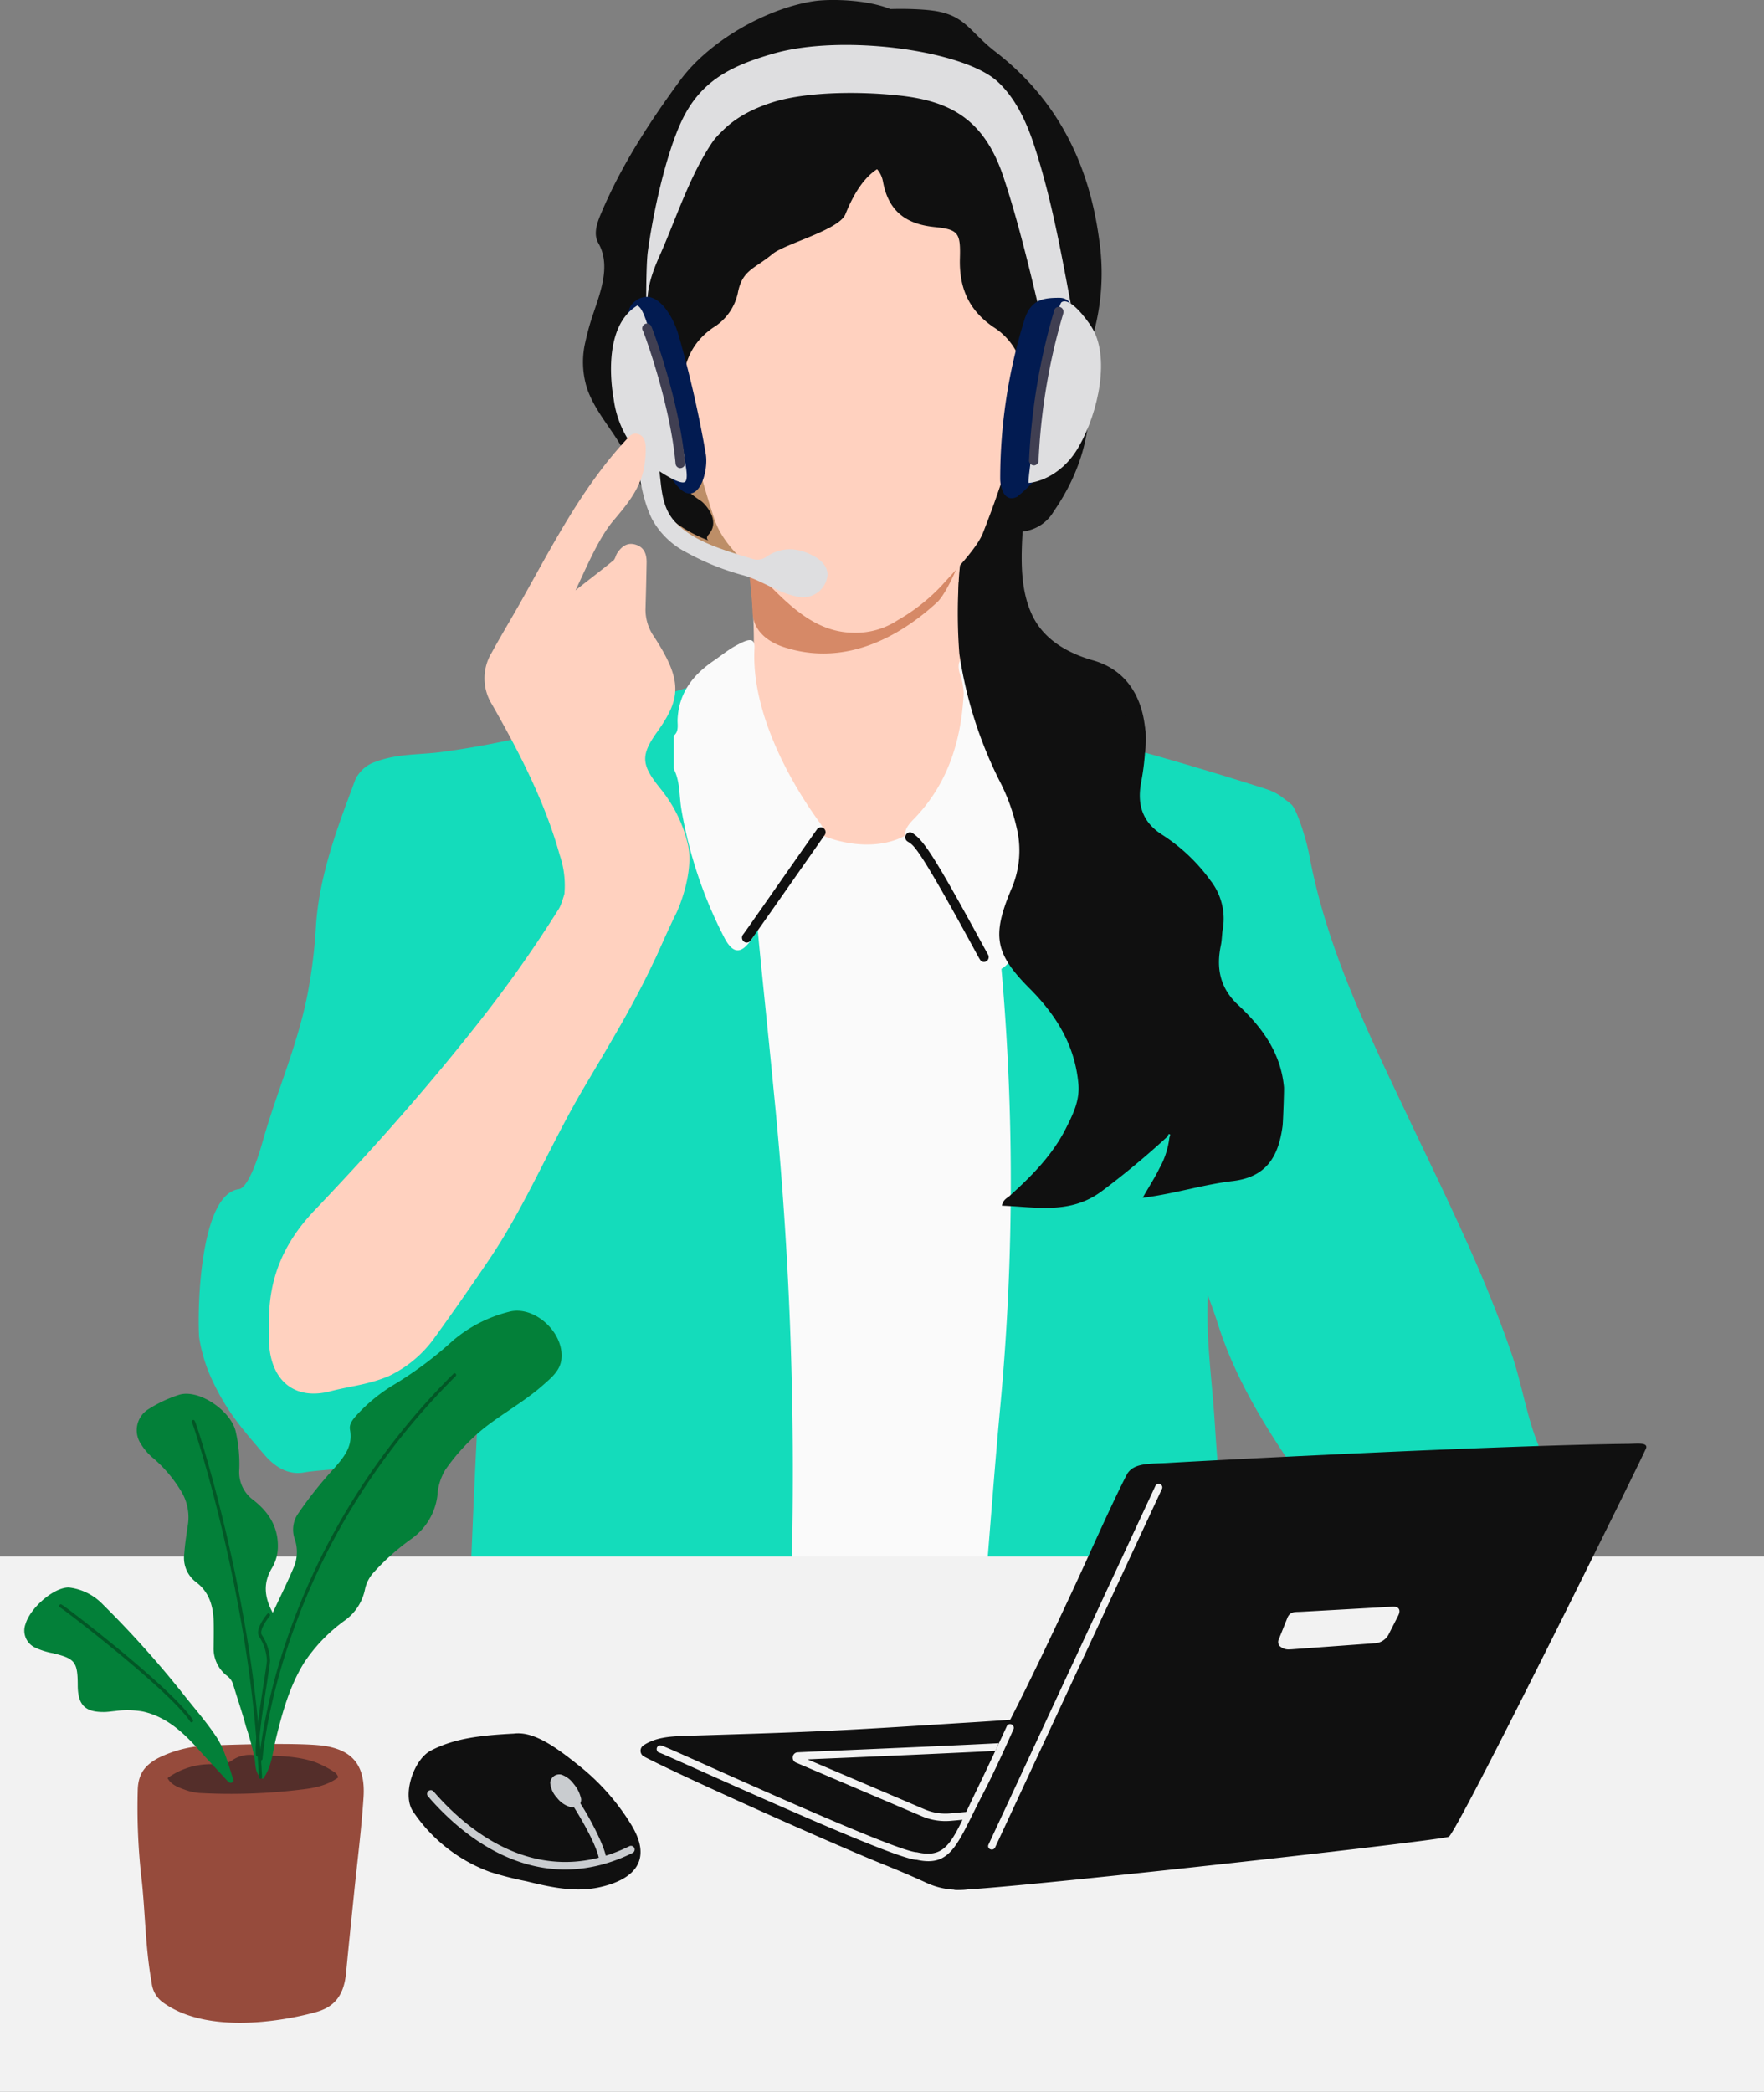
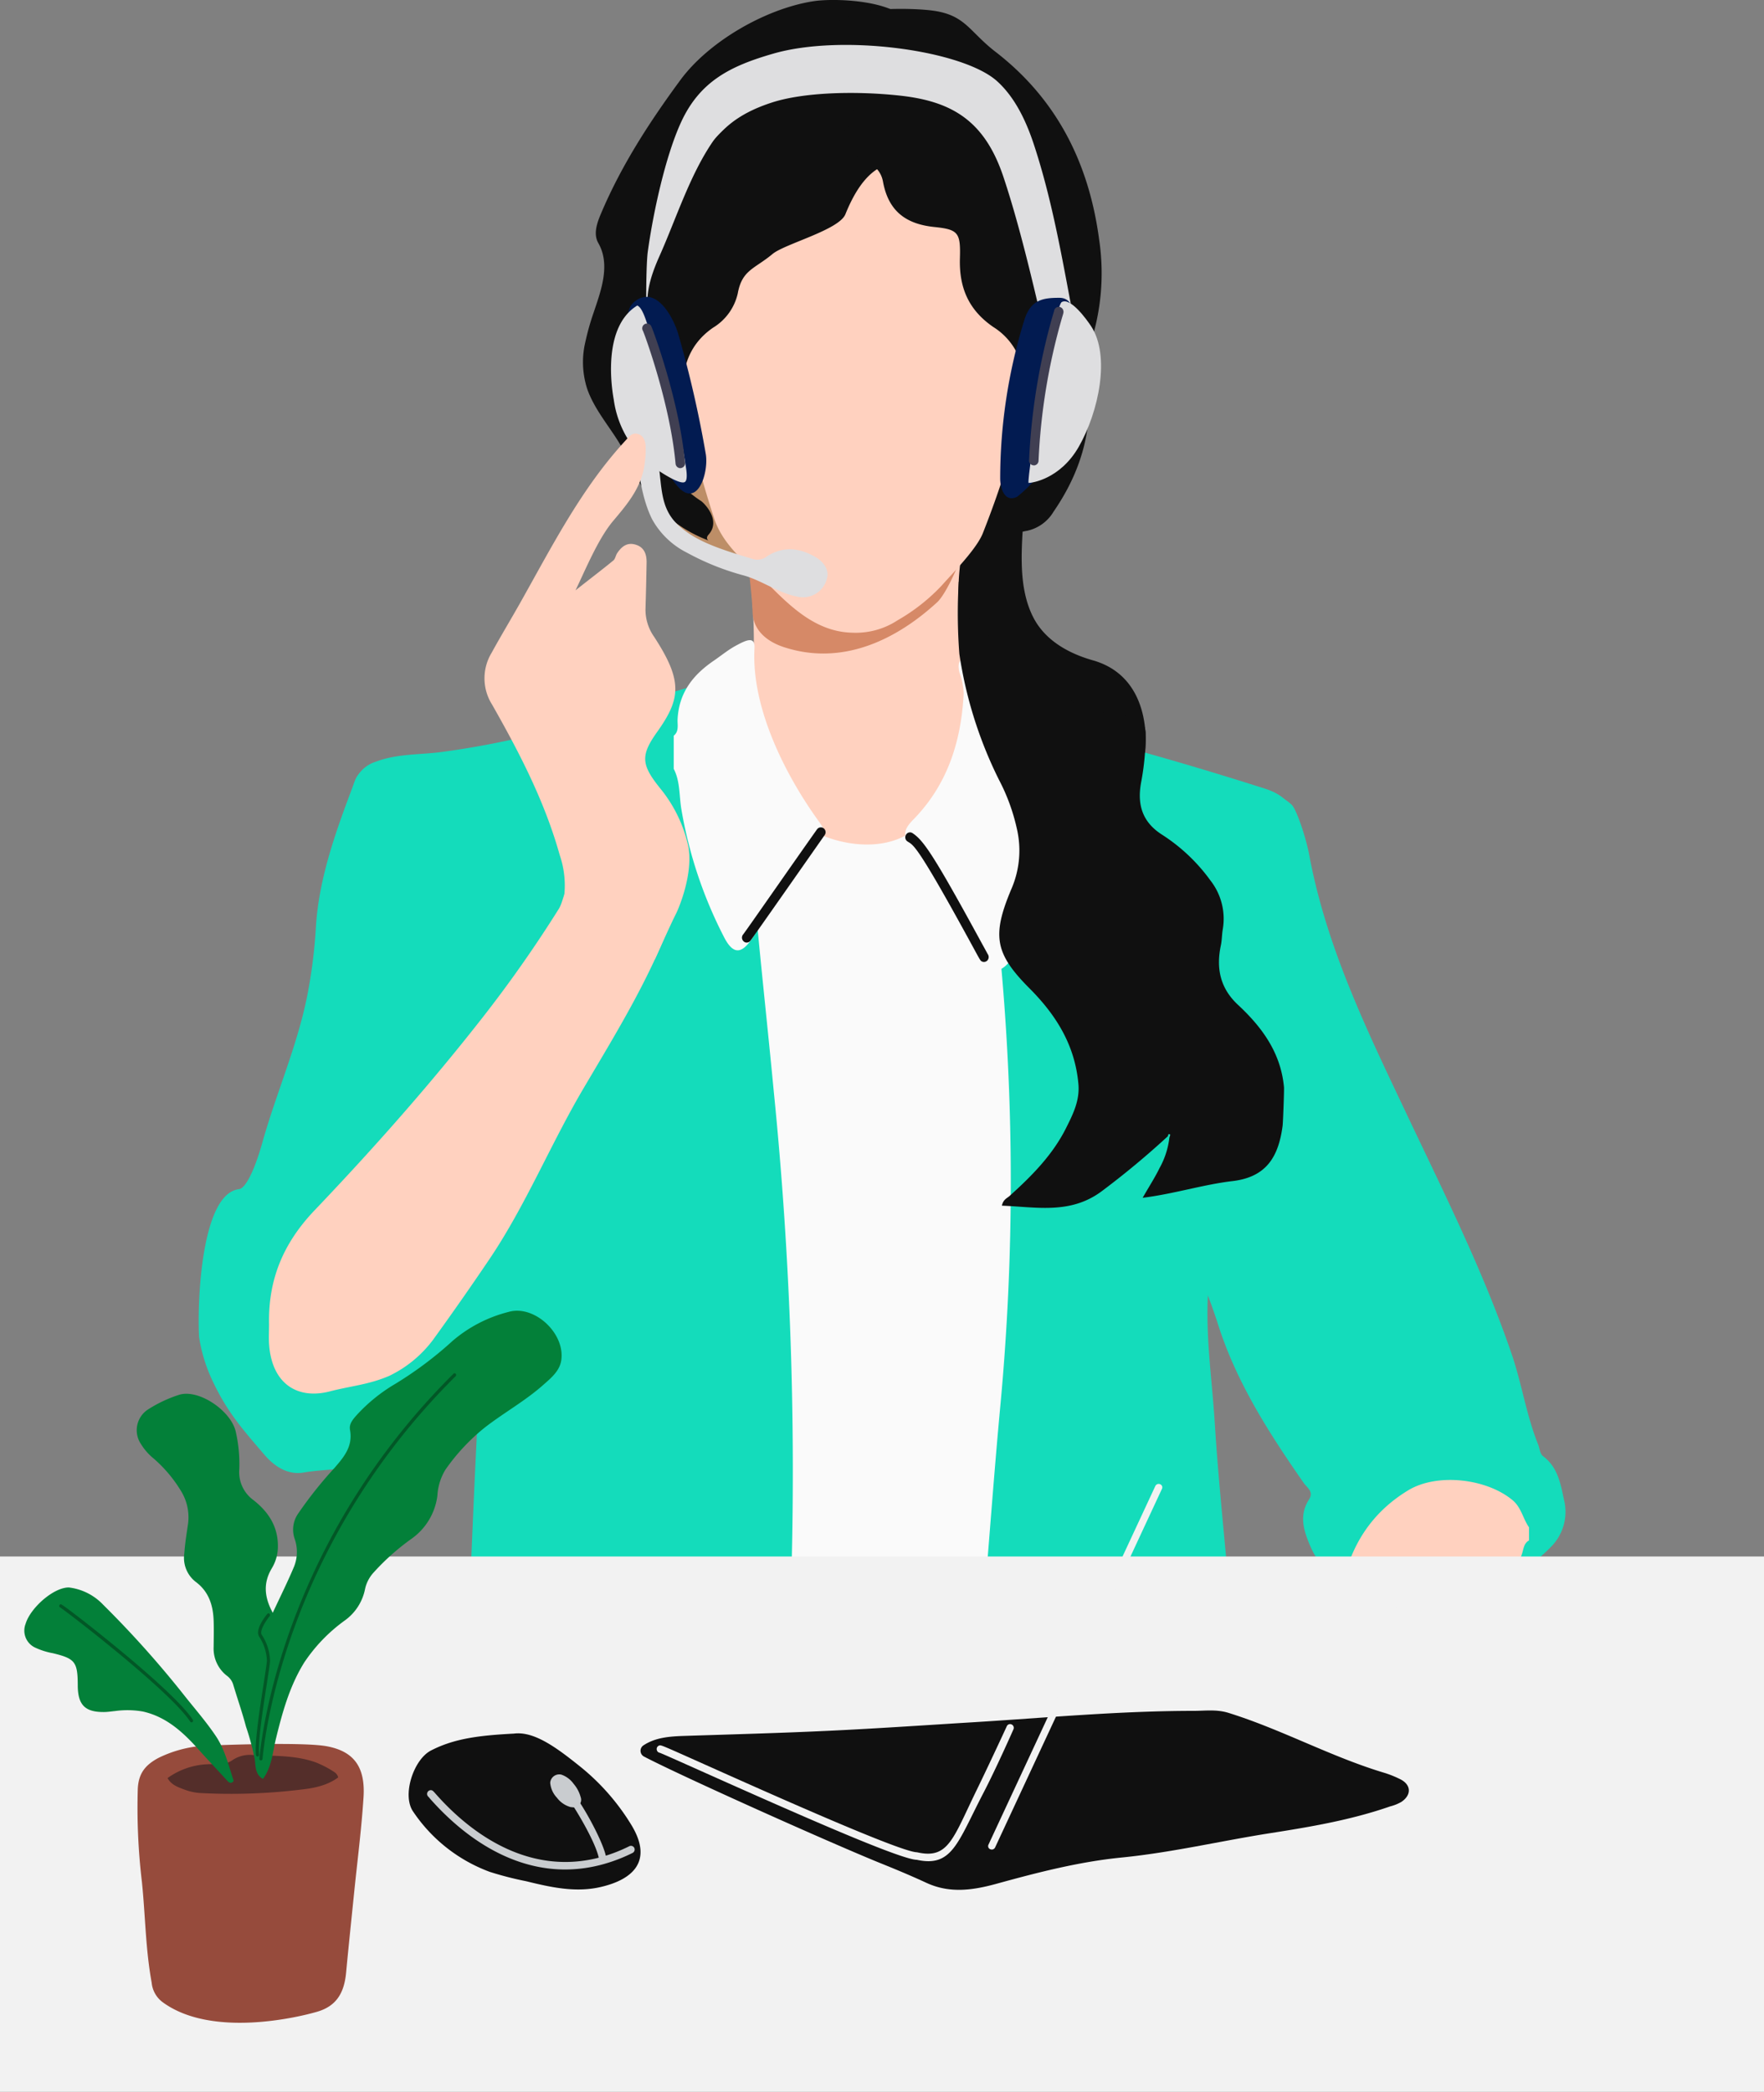
<svg xmlns="http://www.w3.org/2000/svg" width="317.79" height="376.739" viewBox="0 0 317.79 376.739">
  <rect x="0" y="0" width="317.79" height="376.739" fill="#808080" stroke="none" />
  <defs>
    <clipPath id="clip-path">
      <path id="Path_77276" data-name="Path 77276" d="M0,0H317.79V96.428H0ZM0,0" fill="#f2f2f2" />
    </clipPath>
  </defs>
  <g id="contact-img" transform="translate(-565.47 -263.409)">
    <g id="Group_21824" data-name="Group 21824" transform="translate(601.268 263.409)">
      <path id="Path_77278" data-name="Path 77278" d="M316.062,128.271c-3.618.017-7.223.017-10.841.017-7.24-.827-14.5-1.471-21.623-3.207-11.683-2.859-21.437-9.223-30.395-17.14-3.521-3.124-7.49-5.686-10.71-9.19-4.845-5.273-4-10.893,2.082-14.48,3.356-1.967,7.041-2.843,10.642-4.033,8.4-2.794,16.714-5.835,25.076-8.727,3.487-1.207,6.927-2.05,10.811-1.488,4.1.595,8.349-.1,12.513.066,9.47.4,18.775,1.471,27.107,6.959a37.106,37.106,0,0,0,14,5.554c8.89,1.554,10.232,9.57,8.679,15.306-2.2,8.05-5.97,15.256-13.786,19.19-.762.4-1.705.777-1.752,1.769-.1,2.612-1.887,3.5-3.787,4.595a34,34,0,0,1-15.225,4.314,23.144,23.144,0,0,0-2.793.5" transform="translate(-180.765 51.735)" fill="#f0a98d" />
      <path id="Path_77279" data-name="Path 77279" d="M297.312,141.856c-.58,1.438-1.587,2.628-3.207,2.479-1.887-.149-24.251-9.157-26.066-11.934-2.53-3.835-3.356-8.231-3.753-12.744a76.778,76.778,0,0,1,.1-14.843c-2.213.727-4.1,1.372-5.983,1.983-.99.314-2.793.165-2.463-1.421a3.124,3.124,0,0,1,1.011-1.471,30.419,30.419,0,0,1,7.041-5.124c.939-.479,1.667-.876.66-2.05-.613-.743-.267-1.636-.034-2.512a12.85,12.85,0,0,1,3.174-5.835c5.721-5.934,7.786-13.19,7.9-21.306.085-5.339,2.729-9.57,5.92-13.5a2.2,2.2,0,0,1,2.56-.76,2.352,2.352,0,0,1,1.638,2.48,32.022,32.022,0,0,1-.313,3.769c-.944,7.422-2.581,14.728-2.581,22.281a8.827,8.827,0,0,1-3.123,6.447c-3.106,2.661-3.669,6.182-3.918,9.9-.347,5.57-.825,11.951,1.735,17.091,2.15,4.33,6.512,6.678,10.845,7.9,11.324,3.24,9.754,16.942,8.861,19.174" transform="translate(-127.335 -3.751)" fill="#101010" />
      <path id="Path_77280" data-name="Path 77280" d="M243.6,65.57c1.769-1.091.846-2.942,1.126-4.446.313-1.6.347-3.289.512-4.926.131-1.173.694-2.082,1.917-2.182a1.963,1.963,0,0,1,2.15,1.537c.58,2.265,2.348,3.934,2.746,6.314a3.377,3.377,0,0,0,2.162,2.827c1.4.512,1.688,2.049,1.9,3.372A30.781,30.781,0,0,0,263.078,83.8a10.258,10.258,0,0,1,1.786,3.934c.279.942.779,1.9-.165,2.678-.961.81-1.735.082-2.513-.512a12.138,12.138,0,0,0-1.206-.727,1.233,1.233,0,0,0-1.24.1c.262.2.529.38.791.579a23.01,23.01,0,0,0,8.763,6.694c1.968.942,4.066,1.62,5.835,2.975a2.042,2.042,0,0,1,1.024,2.215,1.918,1.918,0,0,1-1.968,1.372,5.74,5.74,0,0,1-1.4.033c-15.254-2.3-25.753-8.265-28.118-25.637-.279-2.017.351-4.248-1.058-6.066V65.57" transform="translate(-167.054 0.551)" fill="#bd8e67" />
      <path id="Path_77281" data-name="Path 77281" d="M266.741,61.289c7.075,1.636,14.514,1.173,21.293,4.562,3.055,1.537,3.584,3.7,2.992,6.645a47.684,47.684,0,0,0-1.109,7.8c-.347,10.727.165,21.256,5.6,30.893,1.206,2.132.876,4.182-.262,6.6a32.189,32.189,0,0,1-9.7,12.4c-1.638,1.24-1.917,3.6-3.736,4.727-4.016,2.5-8.184,3.835-12.974,2.926-9.39-1.8-18.513-10.612-20.679-20.1a6.655,6.655,0,0,1,.444-4.545c4.6-9.67,4.828-19.951,4.02-30.331-.317-4.066-1.291-8.083-1.836-12.132-.313-2.364.364-4.231,3.026-4.76a11.092,11.092,0,0,0,5.04-2.512c2.234-1.868,5.044-2.116,7.883-2.165" transform="translate(-152.983 24.089)" fill="#ffd1bf" />
      <path id="Path_77282" data-name="Path 77282" d="M251.637,64.082A7.009,7.009,0,0,1,254.4,68.4a8.079,8.079,0,0,0,5.619,6.479c2.662.975,5.4,2.347,8.675,1.157,3.39-1.24,7.029-1.7,8.912-5.488.216-.446.973-1.041,1.291-.942,2.725.909,2.924-1.223,3.453-2.926.432-1.388.96-2.777,2.662-2.248,1.587.5,3.191-.364,2.861,1.058-.546,2.314-3.127,8.281-4.862,9.884-7.536,6.909-17.239,11.471-27.636,8.05-2.894-.958-5.488-2.926-5.6-6.281-.118-3.19-.58-6.364-.859-9.537-.182-2.05.512-3.422,2.725-3.521" transform="translate(-149.995 33.112)" fill="#d68967" />
      <path id="Path_77283" data-name="Path 77283" d="M250.269,188.061c2.975.71,3.952,1.752,3.521,4.942-.415,2.976,1.223,5.489,3.423,7.372a7.329,7.329,0,0,1,1.934,3.339c1.286,3.487.99,7.337,2.145,10.6,1.4,3.884,2.348,7.092,1.392,11.438-.5,2.23.427,5.074,2.031,7.6h66.333a8.883,8.883,0,0,0,2.941-7.917,8.757,8.757,0,0,0-7.274-7.621,25.449,25.449,0,0,1-2.509-.427,1.869,1.869,0,0,1-1.21-1.82c.017-.643.812-.677,1.358-.812.262-.08.563-.1.842-.165,8.844-2.1,11.734-8.311,7.6-16.807,4.033-.859,8.361-.91,11.387-4.348,3.191-3.637,3.3-7.7,1.621-12.066a48.017,48.017,0,0,0,4.875-.694,9.666,9.666,0,0,0,7.57-9.686,9.994,9.994,0,0,0-7.849-9.835c-3.288-.76-6.627-.479-9.952-.479-1.718.017-2.446-.2-2.213-2.364.563-5.4-2.2-9.454-7.24-11.19a22.039,22.039,0,0,0-7.291-1.19c-2.48.017-2.412-.876-1.286-2.678,1.519-2.479,2.89-5.041,4.312-7.587,2.53-4.529,3.093-9.207.859-14.017a5.407,5.407,0,0,1-.246-3.67c1.5-7.174,2.992-14.331,4.4-21.521a20.172,20.172,0,0,0,.1-8.727A11.441,11.441,0,0,0,319.428,78.8c-1.917.2-2.564-.116-2.264-2.166.246-1.735-.118-3.6-2.069-3.967-2.048-.38-2.691,1.438-3.123,3.091a93.668,93.668,0,0,1-3.322,9.653c-1.853,4.76-5.323,7.967-9.093,11.025-7.57,6.149-21.868,1.438-26.476-6.694-2.5-4.38-4.464-8.843-4.282-14.033.063-2.281-.495-4.2-2.412-5.521h-1.142c.017.2.1.5.017.562-4.761,4.1-2.184,8.827-1.126,13.422.034.1.068.182.1.281.859,1.95,2.611,4.017,2.361,5.818-.246,1.818-3.356,1.223-4.959,2.463-2.3,1.785-4.312,3.818-4.76,6.711-1.041,6.926-.939,13.686,4.117,19.29A33.2,33.2,0,0,1,265.84,125c-1.688.512-3.241.876-4.7,1.455a13.945,13.945,0,0,0-5.437,21.835c1.041,1.273,1.786,1.934-.051,3.29a7.369,7.369,0,0,0-2.759,8.083,8.05,8.05,0,0,0,6.28,6.133,19.9,19.9,0,0,1,4.384,1.256c-2.547.182-5.095.364-7.638.579-1.506.132-3.026.231-4.528.512-5.078.926-8.48,4.562-8.81,9.323a10.015,10.015,0,0,0,7.684,10.6" transform="translate(-170.443 52.854)" fill="#fafafa" />
      <path id="Path_77284" data-name="Path 77284" d="M278.963,144.475c-6.3-.033-10.79-4.116-15.009-8.347-3.419-3.438-8.429-6.975-10.147-12.264a167.337,167.337,0,0,1-6.745-29.075c-.381-2.513.233-5.322-1.57-7.538V80.21c.876-.314.893-1.157,1.126-1.884.745-2.265.33-4.645.592-6.943.3-2.76.1-5.851,2.679-7.67a10.182,10.182,0,0,0,3.275-3.884A23.267,23.267,0,0,1,271.1,46.622c2.365-.38,4.875-.612,6.91-2.232h6.842c7.49,2.331,14.231,5.62,19.719,11.819,3.817,4.281,6.148,8.76,6.563,14.4.279,3.719-.1,7.405,1.621,11.009,1.257,2.628-.283,5.7-.3,8.578-3.089,13.19-4.312,21.339-10.232,36.348-1.121,2.843-5.4,7.157-7.418,9.438a34.255,34.255,0,0,1-7.934,6.248,13.709,13.709,0,0,1-7.9,2.248" transform="translate(-160.957 -30.519)" fill="#ffd1bf" />
      <path id="Path_77285" data-name="Path 77285" d="M233,111.763c.33.149.313,1.058.41,1.62a83.211,83.211,0,0,0,7.82,23.174c6.246,12.43,10.164,25.637,12.711,39.323.66,3.538.808,7.389,2.344,10.513a23.536,23.536,0,0,1,2.365,11.7c-.728,13.968-1.092,22.164-1.654,36.133h57.819a682.832,682.832,0,0,0-3.089-89.522c-2.264-23.819-5.289-47.571-5.387-71.555,0-2.645-1.392-3.719-3.9-3.025-6.677,1.834-13.308,3.8-19.871,6A156.178,156.178,0,0,1,251.559,83.5c-3.834.463-7.769.281-11.518,1.7a6,6,0,0,0-3.935,3.884c-1.752,5.372-3.686,10.695-4.68,16.281-.411,2.248-1.5,4.892,1.574,6.4" transform="translate(-208.116 51.978)" fill="#14dcbb" />
      <path id="Path_77286" data-name="Path 77286" d="M264.341,117.182a435.077,435.077,0,0,1,.1,82.862c-1.007,10.841-1.8,21.7-2.7,32.544h43.868c0-.182-.017-.347-.017-.529,0-.2,0-.4-.017-.58-.825-9.453-1.832-18.877-2.429-28.347-.592-9.636-1.951-17.058-1.041-26.777.546-6.016-1.075-14.38.876-20.116,4.413-12.909,7.934-26.066,11.323-39.29,1.536-5.967,1.985-12.116,3.089-18.149,1.011-5.454-.195-8.793-5.289-10.4-7.337-2.331-14.709-4.562-22.131-6.628-9.271-2.579-18.018-6.6-26.878-10.331-1.32-.562-2.674-1.554-4.016-.661-1.468.959-.842,2.678-.592,4.033,2.577,14.034,4.46,28.149,5.848,42.365" transform="translate(-120.069 53.618)" fill="#14dcbb" />
      <path id="Path_77287" data-name="Path 77287" d="M245.738,85.565c.994-.777.647-2.017.694-2.959.25-4.86,2.844-8.05,6.563-10.579,1.274-.876,2.48-1.868,3.817-2.612,2.035-1.107,3.605-1.851,3.474.446-.58,10.794,5.653,22.91,11.535,31.059,1.523,2.116.994,1.884-.411,4.281-3.406,5.818-7.769,11.124-11.455,16.744-1.917,2.909-3.44,3.141-5.09.017a78.887,78.887,0,0,1-7.74-23.091c-.427-2.446-.195-5.041-1.388-7.339V85.565" transform="translate(-160.162 46.936)" fill="#fafafa" />
      <path id="Path_77288" data-name="Path 77288" d="M271.5,125.561c-2.069.132-2.679-1.322-3.326-2.86A82.3,82.3,0,0,0,256.9,103.478c-1.752-2.265-1.786-3.257.182-5.256,6.119-6.265,8.6-14.033,9.043-22.662a12.086,12.086,0,0,0-.745-3.752c-.576-2.182.364-3.091,2.48-2.546a4.379,4.379,0,0,1,2.281,1.471c1.8,2.132,3.605,4.264,5.425,6.364,3,3.5,4.147,7.537,4.164,12.215.017,10.3-1.536,20.364-3.275,30.447a12.858,12.858,0,0,1-1.5,3.323c-1.388,2.05-2.594,2.43-3.453,2.479" transform="translate(-128.314 49.355)" fill="#fafafa" />
      <path id="Path_77289" data-name="Path 77289" d="M301.442,221.242c-2.133-2.645-4.777-4.862-6.216-8.133-1.257-2.877-2.213-5.67-.347-8.6.944-1.468-.347-2.145-.939-3.009-6.216-8.924-12.119-18.1-15.441-28.577-2.15-6.728-5.107-13.025-7.621-19.538a4.983,4.983,0,0,0-2.065-2.661,5.632,5.632,0,0,1-2.577-6.827c4.743-16.711,6.91-34.034,11.222-50.844.694-2.728,1.553-5.422,2.446-8.1.829-2.446,1.9-4.744,4.744-5.339.512-.1-6.826-5.62-6.364-5.488,9.11,2.463,11.819,3.62,13.507,5.256.876.859,2.577,5.934,3.157,9.091,3.14,16.81,10.579,31.9,17.768,47.075,6.66,14.05,13.621,27.934,18.678,42.712,1.836,5.339,2.645,11.009,4.76,16.265.283.711.347,1.718.859,2.116,2.611,1.951,3.157,4.71,3.787,7.752a8.965,8.965,0,0,1-2.065,8.366,31.844,31.844,0,0,1-6.25,5.057,2.905,2.905,0,0,1-4.147-.3c-1.176-1.324-.728-2.861.262-3.986,1.354-1.519.444-1.866-.728-2.662a13.974,13.974,0,0,0-13.52-1.667c-2.564.99-5.272,1.638-7.837,2.628-2.23.876-2.378,2.679-.478,4.05.961.677,2.15,1.223,1.735,2.662-.4,1.337-1.684,1.388-2.827,1.553-.893.131-1.968-.1-2.361,1.142h-1.143" transform="translate(-94.871 65.578)" fill="#14dcbb" />
      <path id="Path_77290" data-name="Path 77290" d="M284.347,130.675a61.381,61.381,0,0,1-1.092,12.562c-.563,2.992-1.786,5.587-4.4,7.24a7.382,7.382,0,0,0-2.827,4.264c-.99,3.157-1.718,6.4-2.543,9.6-.432,1.653,5.171,5.058,5.767,6.5,4.248,10.215-14.713,24.166-18.53,26.548-3.787,2.361-12.1,2.145-16.266,2.89-2.827.5-5.222-1.024-7.058-3.14-3.965-4.629-6.728-7.7-9.356-13.29a28.508,28.508,0,0,1-2.463-7.983c-.347-6.231.381-25.785,7.177-26.612,1.155-.132,2.742-3.124,4.244-8.463,2.547-9.075,6.449-17.719,8.2-27.075a91.664,91.664,0,0,0,1.422-11.6c.529-9.14,3.885-18.1,7.058-26.447,1.007-2.645,3.009-1.686,5.768-.942,4.515,1.24,6.432,4.777,8.611,8.3,2.15,3.471,4.447,6.827,6.5,10.347,7.375,12.694,9.8,21.934,9.787,37.306" transform="translate(-225.514 64.919)" fill="#14dcbb" />
      <path id="Path_77299" data-name="Path 77299" d="M228.533,159.582c-.148-8.017,2.56-14.512,8.15-20.4,10.562-11.075,20.726-22.529,30.213-34.645a229.724,229.724,0,0,0,13.82-19.67c1.024-1.636.791-4.017,3.072-4.959a18.647,18.647,0,0,1,14.383-.429c3.072,1.223,3.851,4.727,2.53,8.165-4.02,10.513-9.9,19.984-15.555,29.587-5.954,10.1-10.4,21.075-16.977,30.794q-4.957,7.339-10.147,14.5a21.464,21.464,0,0,1-7.8,6.4c-3.669,1.6-7.058,1.849-10.727,2.81-5.983,1.536-10.414-1.5-10.943-8.347-.1-1.256-.017-2.529-.017-3.8" transform="translate(-215.865 78.856)" fill="#ffd1bf" />
      <path id="Path_77301" data-name="Path 77301" d="M278.182,141.4c-.182-.2-.381-.58-.58-.58-4.1,0-4.164-2.509-3.339-5.6,1.011-3.8.267-7.769,1.028-11.637,1.5-7.718,5.4-13.668,11.967-17.637,5.222-3.14,14.129-2.1,18.792,1.82,1.553,1.3,1.853,3.322,2.941,4.875v2.348c-.956.529-.99,1.587-1.286,2.48a133.8,133.8,0,0,0-4.959,17.023c-.2,1.092-.563,1.836-1.638,2.052-1.007.195-1.485-.482-1.985-1.274-1.3-2.052-3.072-2.264-4.46-.313-2.167,3.072-5.272,4.261-8.6,5.222-.956.279-2.1.165-2.742,1.223h-5.141" transform="translate(-69.33 162.44)" fill="#ffd1bf" />
      <path id="Path_77302" data-name="Path 77302" d="M285.184,132.5a.883.883,0,0,1-.745-.432c-4.447-7.718-5.852-19.951-5.9-20.463a.876.876,0,0,1,.745-.973.894.894,0,0,1,.961.779c0,.114,1.422,12.377,5.666,19.748a.9.9,0,0,1-.3,1.21.829.829,0,0,1-.427.131" transform="translate(-54.197 183.524)" fill="#d68967" />
      <path id="Path_77305" data-name="Path 77305" d="M290.786,128.9a94.53,94.53,0,0,0-10.727,9.521,13.027,13.027,0,0,1-6.3,3.821c-1.587.41-3.44.643-4.151-1.371-.66-1.887.893-2.632,2.234-3.525,6.313-4.244,11.455-9.352,13.388-17.37,1.32-5.437,5.785-8.759,9.716-12.263a1.965,1.965,0,0,1,2.844.364,2.334,2.334,0,0,1,.33,3.186c-1.418,2.069-2.907,4.083-4.409,6.1-.961,1.291-2.018,2.526-3.474,4.363,2.763-.33,4.828,1.439,7.041-.563,1.109-1.007,2.234-.131,3.174.876,1.472,1.587,2.81,1.176,3.258-1.007.33-1.6.643-3.174,2.611-3.258s2.513,1.392,2.81,3.025c4.067-2.446,7.371-.728,8.531,3.935,1.1,4.447,4.181,7.8,7.007,11.222.927,1.126,2.082,2.052,2.877,3.241,1.024,1.57,1.468,3.3-.58,4.511a1.469,1.469,0,0,0-.8,1.934,2.318,2.318,0,0,1-1.007,3.025,2.91,2.91,0,0,1-3.635-.728c-1.786-1.849-3.5-3.783-6.165-4.972.063,1.65,1.223,2.492,1.786,3.618,1.024,2.048,1.684,4.151-.415,5.8-1.968,1.523-3.44.131-4.942-1.274-4.892-4.625-7.126-10.727-9.106-16.989-.58-1.82-1.193-3.622-1.786-5.437-.233.03-.465.063-.711.08-.3,2.679-.779,5.357-.876,8.036-.165,4.295-.068,8.611-.085,12.906-.017,1.638-.245,3.241-2.031,3.787-1.853.58-2.945-.5-3.918-2.065a17.844,17.844,0,0,1-2.463-9.174c-.131-4.168-.034-8.332-.034-13.359" transform="translate(-83.521 172.583)" fill="#ffd1bf" />
      <path id="Path_77306" data-name="Path 77306" d="M247.219,64.125c.047.033.08.033,0,0" transform="translate(-155.376 33.251)" fill="#bd8e67" />
      <path id="Path_77307" data-name="Path 77307" d="M292.5,67.3c1.155-1.074,1.951-2.43,1.092-3.851a4.284,4.284,0,0,1-.216-3.851C294.7,55,302.4,49.066,300.5,45.314c-2.082-4.116-13.054-4.6-17.1-3.983-8.48,1.306-18.83,7.157-24.035,14.265C253.87,63.067,248.8,70.868,245.14,79.513c-.741,1.736-1.451,3.736-.512,5.372,2.281,3.984.415,8.76-.906,12.711a45.249,45.249,0,0,0-1.422,5.075,15.677,15.677,0,0,0,.377,8.628c1.308,3.587,3.821,6.463,5.772,9.67,1.866,3.074,2.975,6.612,5.141,9.488a24.966,24.966,0,0,0,10.591,7.884,2.332,2.332,0,0,1,.3.149c-.148-.116-.529-.479,0-1.074,2.179-2.413-.4-5.339-1.307-6.05a17.871,17.871,0,0,1-2.014-1.488,2.468,2.468,0,0,1-.647-2.347c.182-.545.647-.992.647-1.57a1.866,1.866,0,0,0-.364-1.008c-1.388-2.232-6.085-5.818-2.463-8.215a3.862,3.862,0,0,0,1.553-3.422c-.4-5.322.791-10,5.421-13.19a9.7,9.7,0,0,0,4.447-6.182c.774-4.231,3.009-4.38,6.246-7.075,2.183-1.835,12-4.331,13.143-7.174,5.454-13.554,12.479-7.951,15.026-9.455,1.866-1.124-13.325-1.4-11.671-2.942" transform="translate(-172.639 -41.113)" fill="#101010" />
      <path id="Path_77308" data-name="Path 77308" d="M271.689,41.83c5.734.843,6.394,3.736,11.091,7.372,11.091,8.545,16.892,20.116,18.712,33.918a40.926,40.926,0,0,1-1.621,18.81,13.319,13.319,0,0,0-.482,6.314c1.176,8.744-1.189,16.645-6.1,23.769a7.37,7.37,0,0,1-4.76,3.471c-1.9.3-4.579,1.6-3.753-2.529.051-.281-.279-.694-.529-.975-1.735-1.917-.893-3.537.512-5.124a83.306,83.306,0,0,0,7.638-9.372c-3.948-1.19-4.892-3.8-4.511-7.785a11.7,11.7,0,0,0-5.471-10.909c-4.43-3.042-6.182-7.058-6.017-12.413.131-4.579-.283-5.157-4.612-5.6-5.107-.529-8.264-2.843-9.242-8.149-.529-2.926-3.089-3.752-5.239-4.942-3.356-1.884-3.453-3.323-.313-5.438,1.6-1.074.609-2.049-.2-2.76-1.684-1.471-1.82-3.075-1.883-5.339-.068-2.017.757-4.81-1.786-6.628-3.322-2.38,3.288-4.694,4.858-5.24,3.093-1.041,10.795-.893,13.706-.446" transform="translate(-139.265 -39.894)" fill="#101010" />
      <path id="Path_77320" data-name="Path 77320" d="M258.108,78.874a95.812,95.812,0,0,1-.114-12.909c.068-1.14,1.7,8.1,2.958,8.017a2.213,2.213,0,0,1,2.48,1.917c.347,1.62.745,2.661,2.793,2.76,1.8.1,2.234,2.165,2.78,3.736.791,2.215,1.24,4.76,4.562,2.331,1.57-1.14,3.089.281,4.05,1.7a6.591,6.591,0,0,0,5.734,2.992c1.752.049,3.191,1.587,5.374.215,1.24-.793,2.941,1.768,2.941,3.488a45.58,45.58,0,0,1-.825,8.975c-.711,3.934.233,7.058,3.719,9.306a32.2,32.2,0,0,1,8.776,8.281,11.189,11.189,0,0,1,2.23,8.794c-.165.958-.148,1.967-.347,2.909-.876,4.132-.114,7.7,3.042,10.661,4.329,4.016,7.752,8.612,8.332,14.876.047.43-.165,6.3-.25,6.959-.728,5.5-2.861,9.223-9.009,9.95-5.336.628-10.562,2.314-16.2,3.009,1.126-1.984,2.183-3.6,3.025-5.323a14.788,14.788,0,0,0,1.786-5.487c.051-.2.2-.545.131-.579-.279-.214-.364.033-.381.281a150.756,150.756,0,0,1-11.882,9.884c-5.67,4.264-11.819,2.876-18.035,2.645.216-1.124.927-1.339,1.4-1.769,3.935-3.554,7.667-7.289,10.117-12.132,1.24-2.479,2.526-4.975,2.264-7.984-.614-6.992-3.969-12.38-8.746-17.19-6.347-6.347-6.876-9.57-3.3-18.033a17.363,17.363,0,0,0,.944-10.843,35.274,35.274,0,0,0-3.207-8.744,75.744,75.744,0,0,1-7.143-22.695" transform="translate(-121.077 38.883)" fill="#101010" />
      <path id="Path_77326" data-name="Path 77326" d="M249.491,97.073a.761.761,0,0,1-.546-.215.9.9,0,0,1-.1-1.24c.516-.628,9.026-12.893,13.308-18.926a.853.853,0,0,1,1.206-.2.889.889,0,0,1,.182,1.223c-1.6,2.264-12.927,18.479-13.389,19.042a.846.846,0,0,1-.66.314" transform="translate(-150.772 72.685)" fill="#101010" />
      <path id="Path_77327" data-name="Path 77327" d="M269.77,99.873a.726.726,0,0,1-.313-.066c-.3-.116-.3-.116-1.485-2.3-10.448-19.191-10.879-18.6-11.984-19.339a.891.891,0,0,1-.25-1.223.825.825,0,0,1,1.172-.264c1.934,1.289,3.669,3.653,12.546,19.967.5.892.91,1.669,1.007,1.835a.9.9,0,0,1,.1.843.836.836,0,0,1-.8.545" transform="translate(-128.308 73.372)" fill="#101010" />
      <path id="Path_77341" data-name="Path 77341" d="M244.849,80.3c.927-6.81,3.14-17.14,6-23.356,3.436-7.471,9.043-10.165,16.613-12.347,12.462-3.6,34.131-.611,40.313,4.959,3.224,2.909,5.222,7.157,6.6,11.306,3.021,9.14,4.773,18.612,6.542,28.067a10.761,10.761,0,0,1,.017,4.661c-.182.76-.576,1.454-1.519,1.487a1.5,1.5,0,0,1-1.519-1.107c-.529-1.57-1.358,1.736-1.739.132-2.014-8.628-4.426-18.91-7.253-27.356-3.457-10.314-9.555-13.67-19-14.628-8.082-.843-17.155-.512-22.66,1.273-6.449,2.082-11.209,5.6-13.405,12.959a124.054,124.054,0,0,0-5.158,26c-.3,2.992-.6,6-2.315,8.595h-1.138a23.4,23.4,0,0,0-.3-3.752c-.478-2.066-.461-14.05-.08-16.893" transform="translate(-163.949 -34.937)" fill="#dedee0" />
      <path id="Path_77342" data-name="Path 77342" d="M273.008,46.426c-4.494-3.24-14.133,2.5-16.63,6.132-4.13,6.033-6.576,13.835-9.567,20.546-1.735,3.868-3.322,8.6-1.109,12.628a5.357,5.357,0,0,0,4.545,2.942c1.705.033,3.9-1.074,3.457-3.108-.33-1.57-1.769-2.529-2.086-4.132a20.338,20.338,0,0,1,.118-6.017c.58-4.463,2.412-8.182,4.578-12.05C258.38,59.682,260.5,55.731,264,53.2c1.82-1.306,3.77-1.785,5.391-3.389.876-.859,4.528-2.727,3.618-3.389" transform="translate(-163.779 -27.033)" fill="#101010" />
      <path id="Path_77344" data-name="Path 77344" d="M247.78,53.8c2.577.545,4.511,4.512,5.141,6.744A200,200,0,0,1,257.859,82.1c.546,3.422-1.616,10.166-5.37,5.422a29.927,29.927,0,0,1-5.933-12.579c-.664-3.223-2.78-14.926-2.78-16.3,0-1.653-.047-3.141,1.473-4.215a3.22,3.22,0,0,1,2.531-.628" transform="translate(-166.5 -0.277)" fill="#021b51" />
      <path id="Path_77345" data-name="Path 77345" d="M247.8,54.117c.939.363,1.57,2.727,1.9,3.57,1.007,2.562,1.866,5.207,2.679,7.851a98.116,98.116,0,0,1,4.1,17.108c.085.611.512,2.694-.047,3.207-.728.661-4.02-1.488-4.744-1.967a18.22,18.22,0,0,1-8.116-12.81c-.085-.529-2.531-12.826,4.231-16.959" transform="translate(-168.796 0.912)" fill="#dedee0" />
      <path id="Path_77346" data-name="Path 77346" d="M244.508,60.936a2.878,2.878,0,0,1,.182-.3c.546-.694,1.638-1.19,2.349-.463.757.777.791,2.777.956,3.818.694,4.083.267,8.017,3.423,11.075,2.526,2.446,5.933,3.8,9.174,4.892,1.468.5,2.958.926,4.443,1.389a2.842,2.842,0,0,0,2.6-.512c2.958-1.885,6.017-1.471,8.861.264,1.236.76,2.344,2.165,1.9,3.736a4.447,4.447,0,0,1-5.488,3.256c-3.423-.678-6.364-2.975-9.754-3.851a46.117,46.117,0,0,1-9.982-4.033,14.659,14.659,0,0,1-6.284-6.033c-1.587-3.174-2.264-7.24-2.657-10.744a4.379,4.379,0,0,1,.279-2.5" transform="translate(-165.211 19.333)" fill="#dedee0" />
      <path id="Path_77347" data-name="Path 77347" d="M251.264,80.933a.88.88,0,0,1-.863-.81c-.956-10.645-5.5-23.108-5.882-23.934a.862.862,0,0,1,.313-1.19.848.848,0,0,1,1.172.33c.283.5,5.09,13.455,6.1,24.628a.857.857,0,0,1-.762.959.506.506,0,0,0-.08.017" transform="translate(-164.495 3.385)" fill="#403f52" />
      <path id="Path_77348" data-name="Path 77348" d="M274.646,58.516v3.521c-1.358.578-1.011,1.917-1.159,2.959-1.439,9.223-2.924,18.414-10.812,24.628-2.475,1.174-3.038-2.033-3.038-3.223a96.393,96.393,0,0,1,4.346-28.6c1.142-3.7,3.373-4.017,6.33-4.017,2.2.016,2.234,2.066,3.19,3.256.381.479.25,1.4,1.143,1.471" transform="translate(-115.248 -0.148)" fill="#021b51" />
      <path id="Path_77349" data-name="Path 77349" d="M266.839,54.066c1.57-.893,4.494,3.14,5.272,4.33,3.538,5.339,1.371,15.471-2.2,21.719-3.356,5.868-8.493,6.529-9.055,6.529-.33-.975,4.6-31.8,5.983-32.579" transform="translate(-111.358 0.335)" fill="#dedee0" />
      <path id="Path_77350" data-name="Path 77350" d="M261.728,82.73c-.017,0-.03-.017-.047-.017a.85.85,0,0,1-.812-.926,113.285,113.285,0,0,1,4.333-26.3c.08-.248.131-.43.165-.529a.874.874,0,0,1,.576-.744.847.847,0,0,1,1.075.562c.1.3.068.446-.182,1.24a110.413,110.413,0,0,0-4.261,25.868.859.859,0,0,1-.846.843" transform="translate(-111.275 1.093)" fill="#403f52" />
      <path id="Path_77351" data-name="Path 77351" d="M268.353,154.3c-.563,0-2.746-1.041-3.322-1.041-3.224-1.339-6.466-2.645-9.673-4.05-2.543-1.091-3.982-2.893-3.368-5.95a16.925,16.925,0,0,0-.762-7.8c-2.7-9.653-7.274-18.447-12.165-27.058a8.87,8.87,0,0,1-.085-9.372c1.638-2.992,3.389-5.884,5.061-8.843,5.75-10.2,11.057-20.711,19.042-29.356.609-.661,1.138-1.438,2.116-1.223,1.087.231,1.451,1.223,1.519,2.215a17.1,17.1,0,0,1-.148,2.909c-.448,4.364-3.076,7.455-5.7,10.562-2.725,3.223-5.006,8.826-6.792,12.512,2.264-1.8,4.777-3.7,6.809-5.372.364-.3.415-.876.677-1.289.8-1.223,1.819-2.033,3.339-1.57,1.523.446,2,1.686,1.985,3.19q-.076,4.239-.2,8.479a8.463,8.463,0,0,0,1.553,4.925c5.175,7.951,4.828,11.125.546,17.141-3.009,4.215-2.861,5.885.449,10.033a25.027,25.027,0,0,1,5.124,10.347c1.041,4.893-1.621,11.306-2.217,12.446-1.092,2.166-3.6,7.819-3.783,8.165" transform="translate(-186.197 18.518)" fill="#ffd1bf" />
    </g>
    <g id="Group_21813" data-name="Group 21813" transform="translate(565.47 543.72)" clip-path="url(#clip-path)">
      <path id="Path_77275" data-name="Path 77275" d="M317.79,96.415H0V0H317.79V96.415" transform="translate(0 0.013)" fill="#f2f2f2" />
    </g>
    <g id="Group_21823" data-name="Group 21823" transform="translate(680.864 523.402)">
      <path id="Path_77277" data-name="Path 77277" d="M256.978,120.748a1.173,1.173,0,0,1-.1-2.019c2.094-1.385,4.559-1.6,7.075-1.691,8.825-.289,17.653-.52,26.468-.94,8.522-.406,17.045-.988,25.567-1.512,13.325-.813,26.624-2.068,40-2.068,2.084,0,4.116-.306,6.263.354,9.641,3,18.557,7.963,28.237,10.847a18.923,18.923,0,0,1,2.64,1.067c2.045.966,2.2,2.832.306,4.117a7.8,7.8,0,0,1-2.019.813c-7.075,2.465-14.4,3.7-21.772,4.851-8.864,1.4-17.617,3.466-26.559,4.357-7.645.748-15.087,2.666-22.481,4.7-4.318,1.193-8.509,1.831-12.763-.14-2.578-1.193-5.209-2.3-7.849-3.365-9.033-3.632-36.379-15.89-43.008-19.369" transform="translate(-256.35 -64.381)" fill="#101010" />
-       <path id="Path_77298" data-name="Path 77298" d="M292.293,128.746a10.827,10.827,0,0,1-4.23-.862l-22.709-9.68a.965.965,0,0,1-.559-1.053.93.93,0,0,1,.865-.787c1.7-.091,5-.231,9.095-.406,12.307-.533,35.208-1.512,36.528-1.879a.656.656,0,0,1,.8.455.666.666,0,0,1-.406.839c-.979.332-14.252.966-36.86,1.944-2.985.127-5.537.228-7.365.315l21.122,9.007a9.5,9.5,0,0,0,4.546.722L308.236,126a.67.67,0,0,1,.709.624.652.652,0,0,1-.6.725l-15.117,1.359c-.3.023-.621.036-.94.036" transform="translate(-237.367 -60.759)" fill="#f2f2f2" />
-       <path id="Path_77316" data-name="Path 77316" d="M276.236,178c-4.139-2.387-4.266-4.471-2.653-6.171a35.269,35.269,0,0,0,6.731-10.772c2-4.611,3.278-8.383,5.375-12.447,4.139-8.028,7.937-16.1,11.748-24.247,3.073-6.568,6.91-15.344,9.829-21.033,1.2-2.325,4.344-1.982,7.508-2.185,7.43-.444,59.836-3.188,82.775-3.429,1.639-.013,3.583-.305,3.339.724-.153.673-34.19,69.605-35.589,70.047-2.692.852-87.7,10.3-89.064,9.514" transform="translate(-219.709 -97.665)" fill="#101010" />
      <path id="Path_77317" data-name="Path 77317" d="M304.069,137.645c-3.076-.114-21.555-8.269-38.664-15.916-3.837-1.714-7.15-3.2-7.622-3.365a.621.621,0,0,1-.507-.468.661.661,0,0,1,.445-.839c.315-.1.315-.1,8.2,3.427,11.42,5.108,35.107,15.7,38.167,15.8h.039c5.677,1.307,6.464-2.39,10.746-11.166,2.247-4.611,5.424-11.468,5.45-11.546a.648.648,0,0,1,.875-.3.667.667,0,0,1,.306.9c-.026.065-3.086,7-5.45,11.533-4.611,8.877-5.589,13.325-11.94,11.94h-.049" transform="translate(-254.335 -62.684)" fill="#f2f2f2" />
      <path id="Path_77318" data-name="Path 77318" d="M275.625,165.488a1.476,1.476,0,0,1-.231-.052.6.6,0,0,1-.354-.8l30.077-64.625a.664.664,0,0,1,.865-.317.6.6,0,0,1,.341.8l-30.077,64.624a.668.668,0,0,1-.621.371" transform="translate(-212.373 -92.374)" fill="#f2f2f2" />
      <path id="Path_77319" data-name="Path 77319" d="M313.4,107.08c-.28-.429-.875-.393-1.447-.367l-16.271.914a3.347,3.347,0,0,0-.368.013c-.787.013-1.525.039-1.957,1.018l-1.535,3.834a1.186,1.186,0,0,0,.049,1.219,2.317,2.317,0,0,0,1.892.676,3.478,3.478,0,0,0,.393-.013l14.785-1.08a2.987,2.987,0,0,0,2.517-1.4l.026-.026,1.753-3.443c.2-.38.429-.94.163-1.346" transform="translate(-176.801 -77.325)" fill="#f2f2f2" />
    </g>
    <g id="Group_21822" data-name="Group 21822" transform="translate(639.087 575.585)">
      <path id="Path_77321" data-name="Path 77321" d="M256.342,113.322c3.632-.468,7.709,2.565,11.7,5.755a40.557,40.557,0,0,1,9.462,10.717c4.012,6.62.075,9.846-5.476,11.14-4.572,1.08-9.043.065-13.5-1.028A60.251,60.251,0,0,1,252,138.229a28.514,28.514,0,0,1-13.819-10.86c-2.045-2.92.052-9.384,3.226-11.01,4.156-2.136,8.561-2.705,14.938-3.037" transform="translate(-237.367 -113.274)" fill="#101010" />
      <path id="Path_77335" data-name="Path 77335" d="M263.262,130.712c-11.228,0-19.8-7.605-24.335-12.749-.127-.153-.218-.257-.267-.319a.679.679,0,0,1,.455-1.219c.267.039.358.14.787.621,5.235,5.957,16.121,15.357,30.142,11.345a28.45,28.45,0,0,0,4.8-1.883.671.671,0,0,1,.875.319.687.687,0,0,1-.306.9,29.612,29.612,0,0,1-5.017,1.957,25.735,25.735,0,0,1-7.137,1.028" transform="translate(-235.066 -106.19)" fill="#c9cccf" />
      <path id="Path_77336" data-name="Path 77336" d="M252.169,128.4a.652.652,0,0,1-.637-.533c-.735-3.265-4.611-9.4-5.04-9.956a.675.675,0,0,1-.127-.79.638.638,0,0,1,.875-.3c.634.315,4.838,7.456,5.576,10.756a.67.67,0,0,1-.494.8.655.655,0,0,1-.153.026" transform="translate(-217.278 -105.463)" fill="#c9cccf" />
      <path id="Path_77337" data-name="Path 77337" d="M250.713,119.682a6.152,6.152,0,0,0-1.294-2.452,4.534,4.534,0,0,0-2.185-1.636,1.631,1.631,0,0,0-2.019,1.473,4.469,4.469,0,0,0,1.219,2.692,4.623,4.623,0,0,0,2.452,1.675,1.849,1.849,0,0,0,.267.026,1.359,1.359,0,0,0,1.561-1.779" transform="translate(-219.711 -108.154)" fill="#c9cccf" />
    </g>
    <g id="Group_21820" data-name="Group 21820" transform="translate(569.877 499.47)">
      <path id="Path_77266" data-name="Path 77266" d="M330.393,91.923c4.9.89,7.023,3.7,6.679,9.166-.374,5.841-1.134,11.659-1.722,17.482-.476,4.7-.974,9.386-1.413,14.082-.321,3.473-1.579,6.02-5.188,7.082-3.413,1.009-18.937,4.731-27.77-1.638a4.944,4.944,0,0,1-2.078-3.6c-1.1-5.985-1.135-12.07-1.752-18.1A112.682,112.682,0,0,1,296.4,99.64c.131-2.921,1.436-4.363,3.693-5.592a21.873,21.873,0,0,1,9.789-2.262c2.713-.119,16.4-.605,20.51.137" transform="translate(-275.986 -13.49)" fill="#964b3c" />
      <path id="Path_77267" data-name="Path 77267" d="M309.089,94.491a4.357,4.357,0,0,0,3.159-.825,5.666,5.666,0,0,1,3.489-.837c3.8.214,7.641.012,11.339,1.318a18.139,18.139,0,0,1,3.354,1.739,1.632,1.632,0,0,1-.011,2.8,7.6,7.6,0,0,1-3.111,1.069c-5.2,1.1-10.5,1.122-15.761,1.472q-3.315.222-6.626.522a17.323,17.323,0,0,1-3.763-.113,2.291,2.291,0,0,1-2.144-1.68,2.363,2.363,0,0,1,.921-2.6,13.2,13.2,0,0,1,7.682-2.855c.4-.03.807-.006,1.471-.006" transform="translate(-274.64 -12.817)" fill="#542e2a" />
      <path id="Path_77268" data-name="Path 77268" d="M322.627,103.02c-3.278-.623-6.4.623-9.606.76a31.155,31.155,0,0,1-9.3-.784,11.167,11.167,0,0,1-4.927-2.605,4.461,4.461,0,0,1-1.5-4.179,2.065,2.065,0,0,1,1.757-1.882,1.649,1.649,0,0,1,1.947,1.14c.5,1.781,1.93,2.3,3.336,2.814a9.889,9.889,0,0,0,2.8.623,104.027,104.027,0,0,0,18.243-.623c2.837-.309,5.752-.944,7.938-3.336.956-1.045,2.582-.19,2.748,1.318a3.52,3.52,0,0,1-2.149,3.6,28.207,28.207,0,0,1-11.278,3.152" transform="translate(-275.52 -12.043)" fill="#964b3c" />
      <path id="Path_77269" data-name="Path 77269" d="M320.746,94.584c1.365-2.939,2.7-5.6,3.846-8.341a7.116,7.116,0,0,0,.084-5.028,5.054,5.054,0,0,1,.688-4.565,72.751,72.751,0,0,1,6.512-8.169c1.7-1.965,3.337-3.888,2.784-6.851-.2-1.1.564-1.929,1.258-2.713a30.064,30.064,0,0,1,6.875-5.551A67.048,67.048,0,0,0,353.153,45.6,24.78,24.78,0,0,1,363.2,40.4c4.6-1.353,10.216,3.776,9.527,8.667-.28,1.977-1.875,3.253-3.277,4.494-3.217,2.849-6.97,4.933-10.36,7.539a36.466,36.466,0,0,0-7.225,7.688,10.044,10.044,0,0,0-1.459,4.7,11.24,11.24,0,0,1-4.6,7.718,41.949,41.949,0,0,0-6.857,6.085,6.413,6.413,0,0,0-1.567,2.962,9.139,9.139,0,0,1-3.644,5.7,29.486,29.486,0,0,0-7.314,7.569c-2.623,4.215-3.93,8.928-5.1,13.713-.6,2.44-.731,5.046-2.328,7.254-1.436-.706-1.346-2.4-1.483-3.491a46.709,46.709,0,0,0-1.6-5.954c-.67-2.547-1.549-5.034-2.3-7.563a3.082,3.082,0,0,0-1.144-1.573,6.191,6.191,0,0,1-2.375-5.135c.018-1.555.053-3.117.006-4.672-.084-2.855-.866-5.361-3.283-7.13a5.468,5.468,0,0,1-2-5.111c.108-1.65.368-3.289.612-4.927a9.007,9.007,0,0,0-1.194-6.257,24.447,24.447,0,0,0-4.921-5.859A10.314,10.314,0,0,1,297,64.183,4.452,4.452,0,0,1,298.211,58a23.982,23.982,0,0,1,5.581-2.654c3.52-1.181,9.409,2.8,10.281,6.589a26.119,26.119,0,0,1,.647,6.785,6.2,6.2,0,0,0,2.482,5.515c2.725,2.113,4.547,4.8,4.47,8.543a7.634,7.634,0,0,1-1.116,3.823c-1.526,2.576-1.371,5.105.19,7.979" transform="translate(-276.015 -40.175)" fill="#038039" />
      <path id="Path_77270" data-name="Path 77270" d="M290.978,72.977a10.163,10.163,0,0,1,6.14,3.1A182.277,182.277,0,0,1,311.74,92.425c1.91,2.41,3.93,4.714,5.656,7.278,1.556,2.3,2.226,4.957,3.058,7.551.09.291.315.6-.065.807s-.647.006-.919-.291c-1.722-1.888-3.485-3.74-5.194-5.646-2.8-3.129-5.83-5.889-10.033-6.815a16.139,16.139,0,0,0-4.957-.083c-.652.059-1.3.172-1.953.178-3.479.047-4.778-1.265-4.79-4.809-.018-4.227-.476-4.808-4.482-5.782a12.944,12.944,0,0,1-3.17-1,3.37,3.37,0,0,1-1.746-4.286c.856-2.879,5.07-6.613,7.836-6.554" transform="translate(-282.942 -23.128)" fill="#038039" />
      <path id="Path_77271" data-name="Path 77271" d="M310.815,116.732l-.012.071c-.006.071-.012.119-.012.143v.012a.293.293,0,0,0,.208.344.289.289,0,0,0,.071.012.283.283,0,0,0,.272-.226,1.612,1.612,0,0,0,.036-.291c.647-6.34,5.36-39.454,34.776-68.691a.305.305,0,0,0,.006-.422.267.267,0,0,0-.4-.012c-29.557,29.38-34.3,62.683-34.948,69.059" transform="translate(-268.47 -36.322)" fill="#025726" />
-       <path id="Path_77272" data-name="Path 77272" d="M302.822,53.258a.309.309,0,0,0-.006.327.082.082,0,0,0,.018.024c.166.38,1.436,4.108,3.158,10.436,1.5,5.509,3.675,14.236,5.52,24.559a224.46,224.46,0,0,1,3.36,28.857.289.289,0,0,0,.286.285h.012a.3.3,0,0,0,.272-.309,224.931,224.931,0,0,0-3.371-28.94c-1.871-10.478-4.1-19.406-5.652-25.052-.926-3.384-1.685-5.889-2.161-7.4-.813-2.57-.938-2.8-1.044-2.873a.26.26,0,0,0-.155-.053.285.285,0,0,0-.237.136" transform="translate(-272.635 -33.447)" fill="#025726" />
      <path id="Path_77273" data-name="Path 77273" d="M311.448,79.913c-.492-.766.9-2.742,1.419-3.372a.313.313,0,0,0-.03-.428.276.276,0,0,0-.184-.071.292.292,0,0,0-.213.1c-.239.285-2.3,2.82-1.46,4.1a8.417,8.417,0,0,1,1.389,4.328c-.018.475-.273,2.125-.57,4.031v.012c-.707,4.547-1.675,10.775-1.4,12.959a.291.291,0,0,0,.284.255h.036a.3.3,0,0,0,.243-.338c-.267-2.1.736-8.531,1.4-12.787l.006-.03c.321-2.072.552-3.574.57-4.084a8.923,8.923,0,0,0-1.491-4.678" transform="translate(-268.694 -21.534)" fill="#025726" />
      <path id="Path_77274" data-name="Path 77274" d="M311.052,96.186a.314.314,0,0,0,.076-.422c-1.929-2.974-8.163-8.43-13.059-12.478-4.422-3.657-10.2-8.157-10.675-8.317h-.041a.288.288,0,0,0-.286.243.309.309,0,0,0,.173.333.043.043,0,0,1,.023.012c.482.285,5.492,4.09,10.722,8.424,4.749,3.936,10.8,9.231,12.675,12.122a.279.279,0,0,0,.231.131.3.3,0,0,0,.161-.047" transform="translate(-280.8 -22.092)" fill="#025726" />
    </g>
  </g>
</svg>